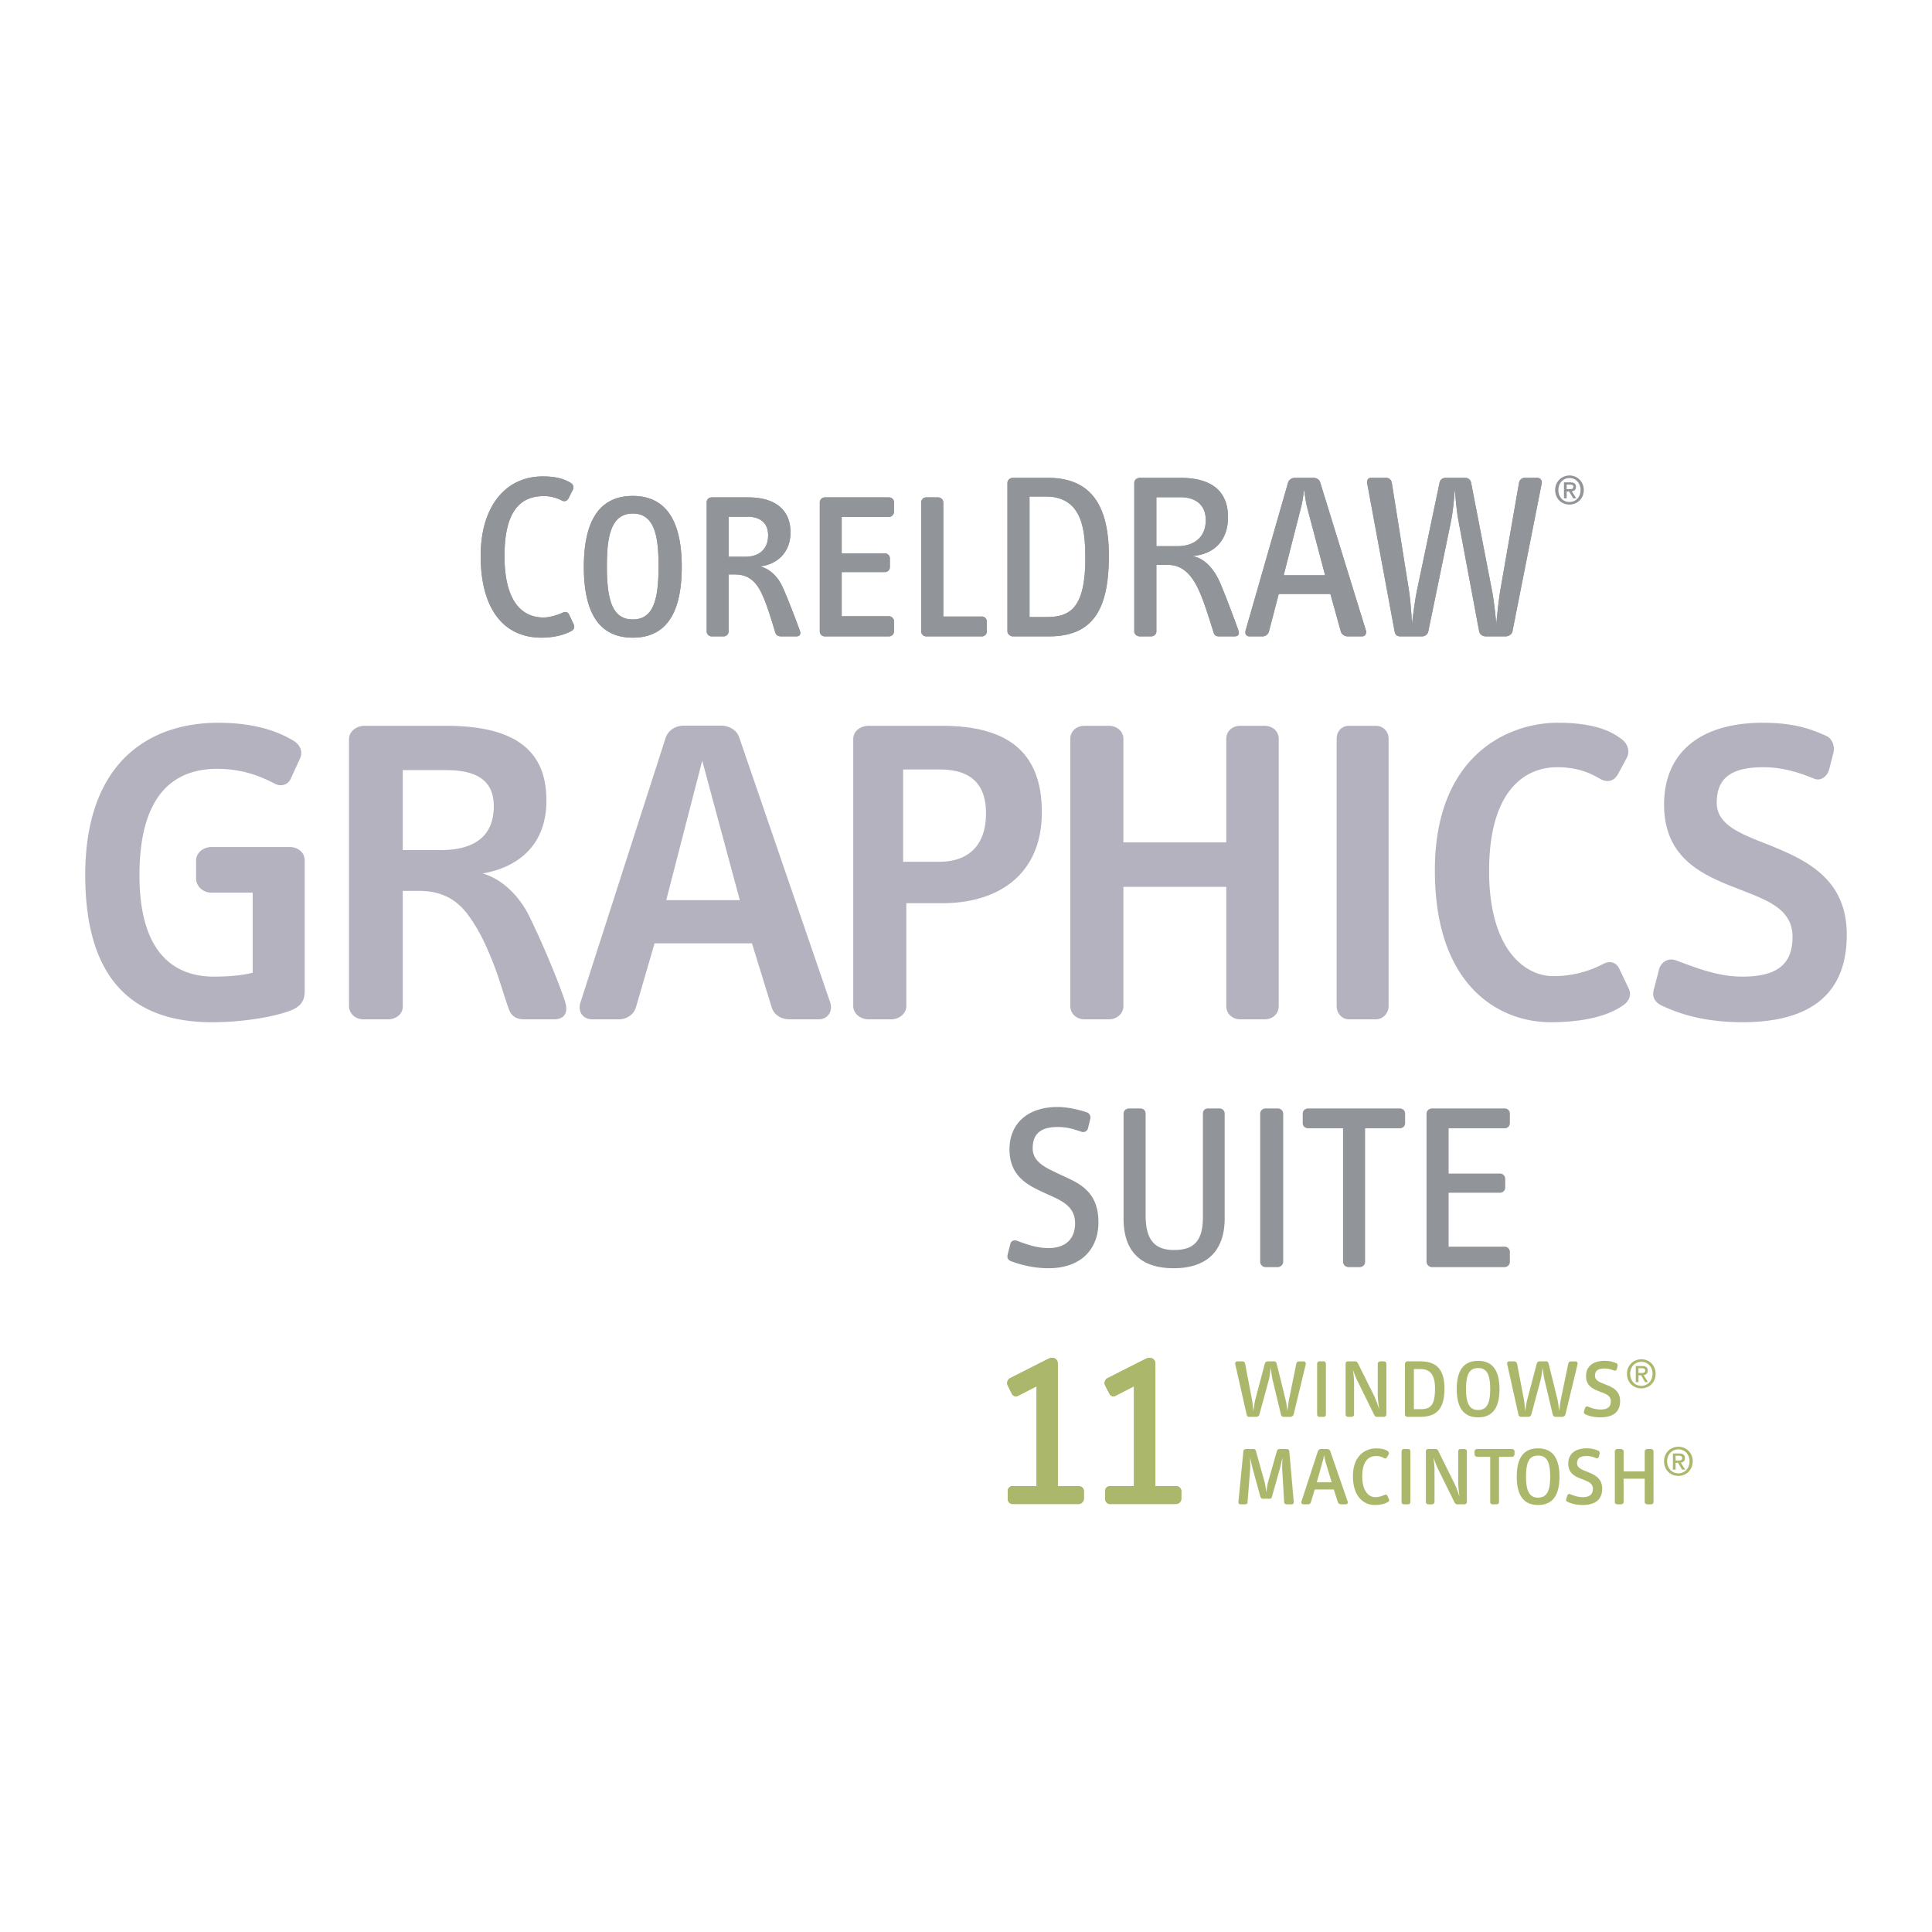
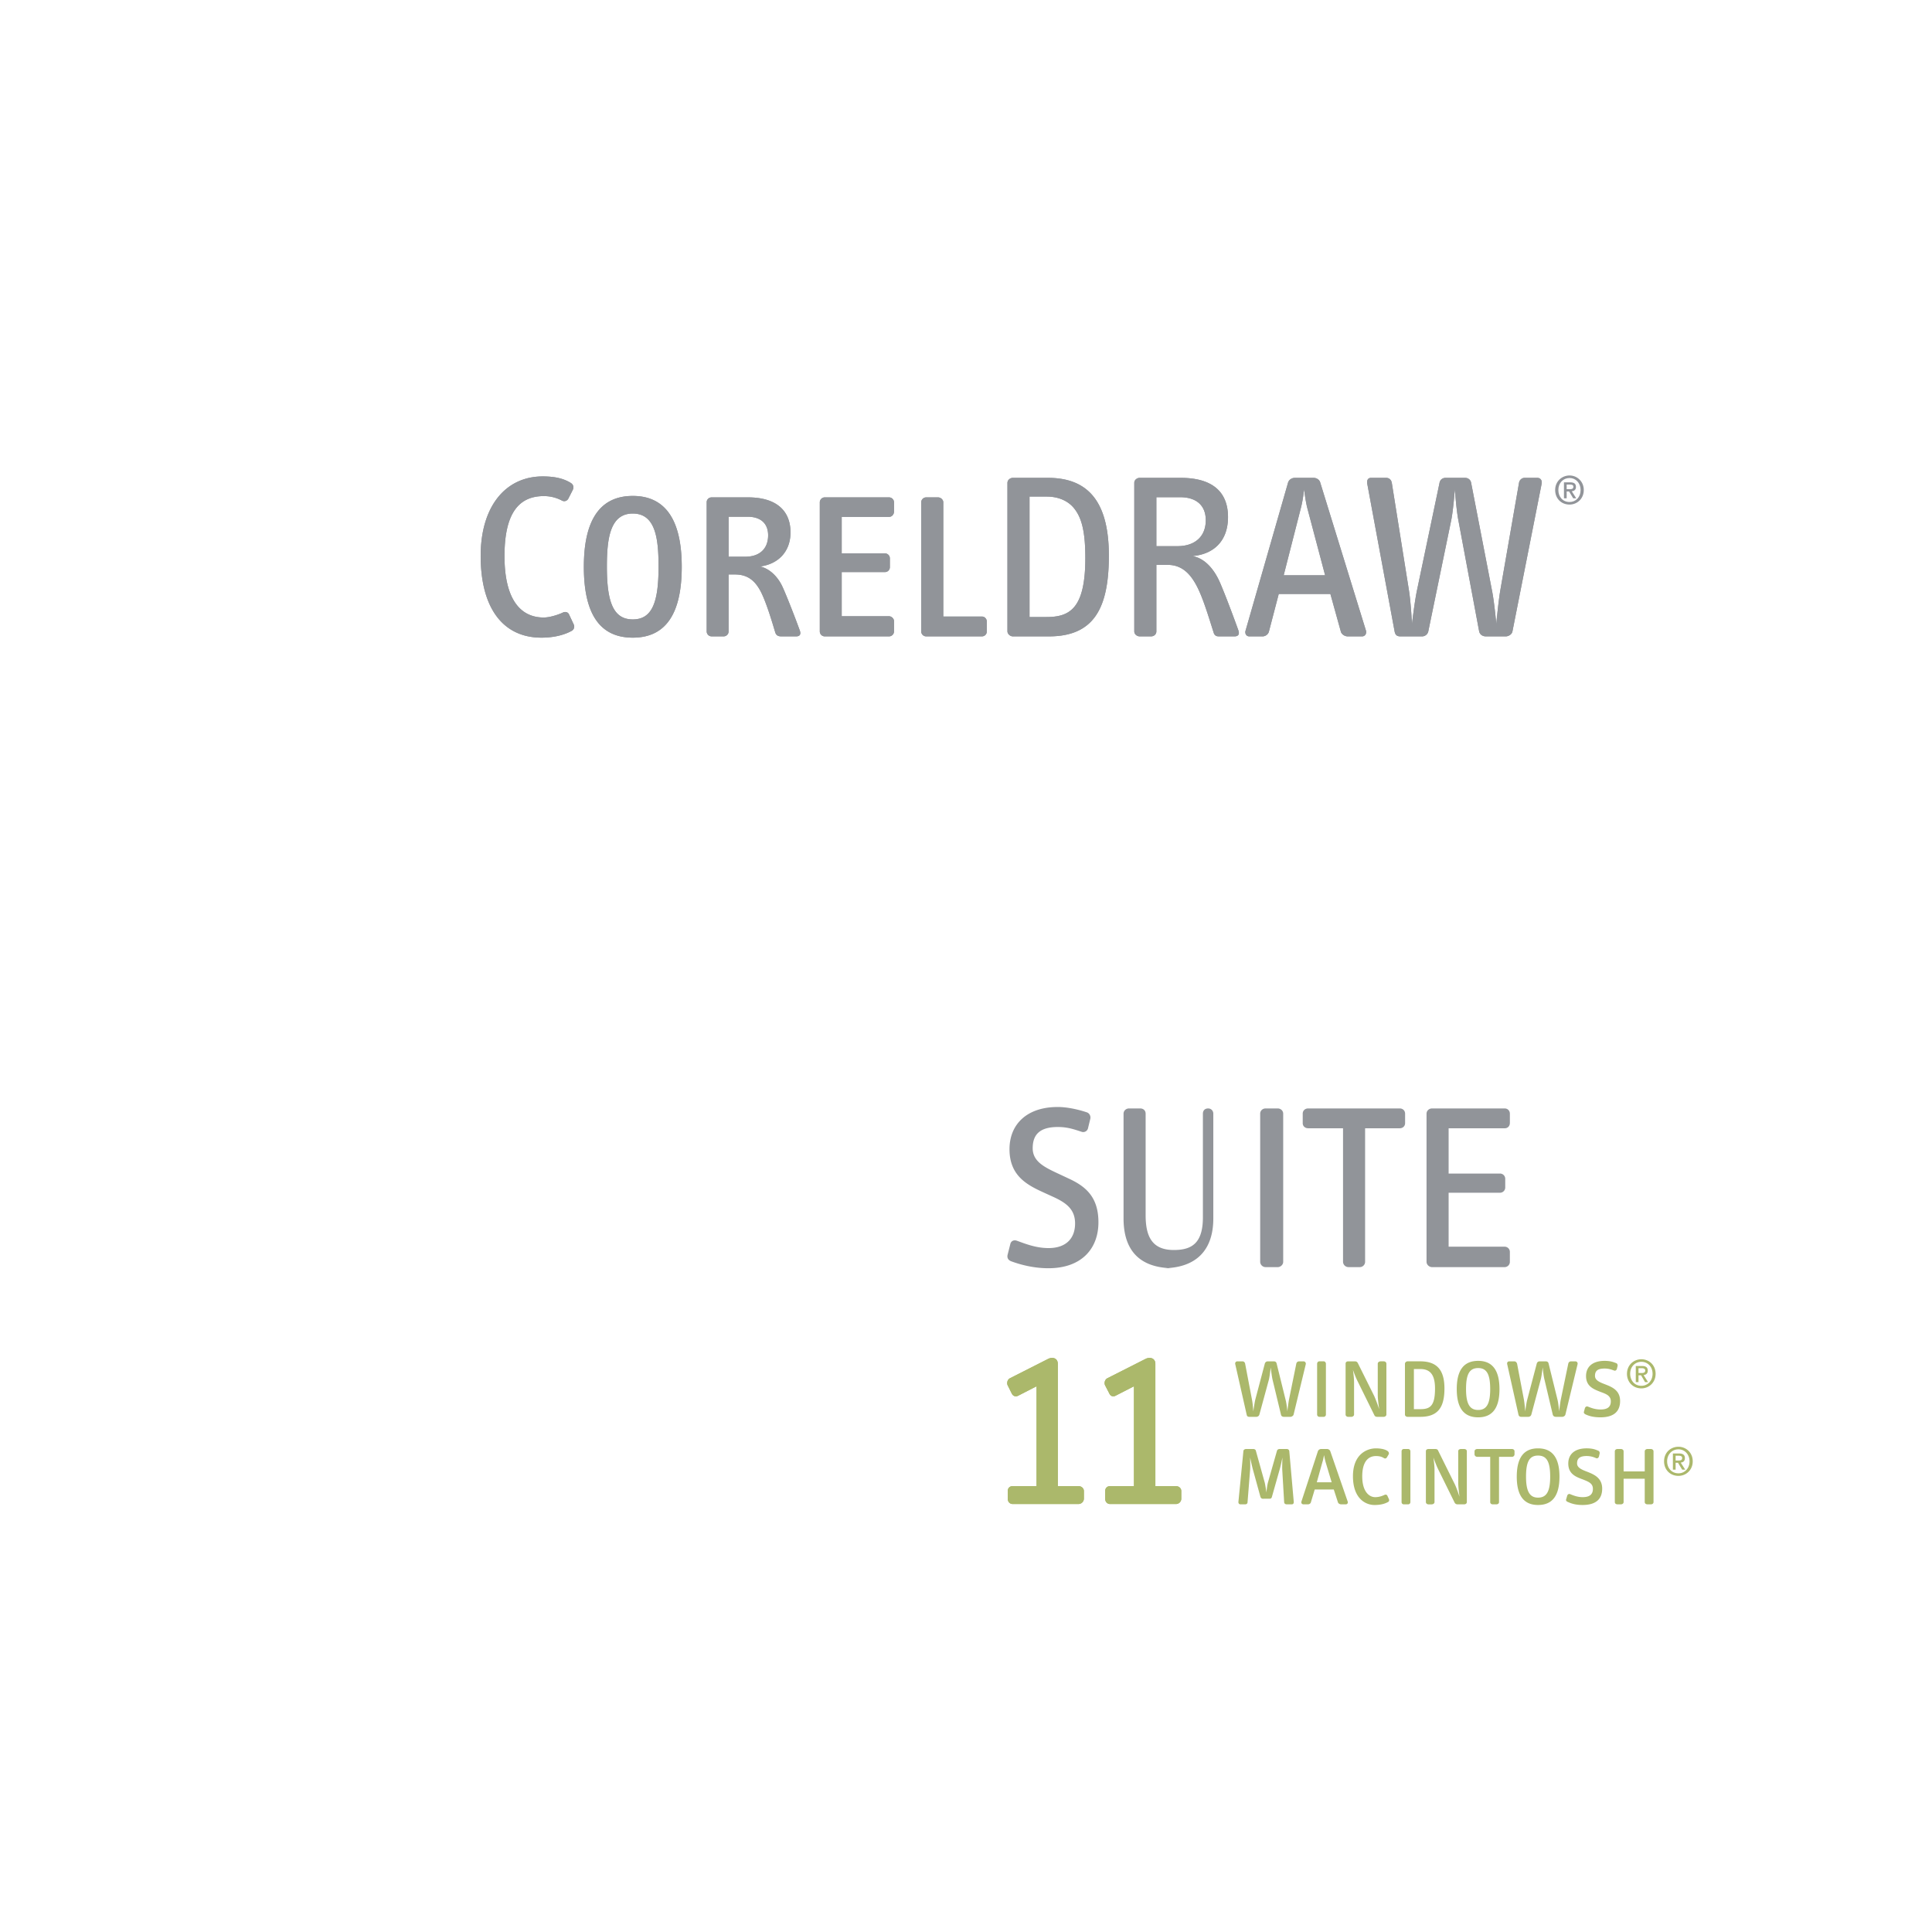
<svg xmlns="http://www.w3.org/2000/svg" width="2500" height="2500" viewBox="0 0 192.756 192.756">
  <g fill-rule="evenodd" clip-rule="evenodd">
    <path fill="#fff" d="M0 0h192.756v192.756H0V0z" />
-     <path d="M81.663 101.699h-2.905c-.766 0-1.516-.415-1.755-1.165l-1.979-6.416h-9.719l-1.868 6.416c-.223.702-.925 1.165-1.691 1.165H59.08c-.941 0-1.468-.813-1.165-1.692l8.491-26.381c.303-.878 1.117-1.229 1.804-1.229h3.734c.702 0 1.516.351 1.803 1.165l9.081 26.444c.288.88-.223 1.693-1.165 1.693zM70.061 75.893L66.47 89.809h7.341l-3.75-13.916zM28.821 100.886c-1.628.574-4.533 1.101-7.677 1.101-6.527 0-12.64-2.904-12.64-14.667 0-11.299 6.4-15.209 13.278-15.209 4.198 0 6.464 1.165 7.517 1.803.687.415.926 1.118.639 1.756l-.942 2.043c-.223.511-.862.814-1.5.511-.942-.463-2.857-1.517-5.826-1.517-3.91 0-7.756 2.107-7.756 10.613 0 8.842 4.485 10.119 7.454 10.119 1.931 0 3.271-.224 3.846-.399v-7.98H21.08c-.814 0-1.516-.638-1.516-1.404v-1.804c0-.75.702-1.34 1.516-1.34h7.868c.702 0 1.453.479 1.453 1.34v13.055c0 1.1-.575 1.627-1.58 1.979zM55.266 101.699h-2.968c-.575 0-1.229-.176-1.516-.989-.463-1.229-.878-2.793-1.453-4.31-.59-1.516-1.165-2.856-1.931-4.085-1.038-1.676-2.378-3.431-5.586-3.431h-1.628v11.539c0 .813-.75 1.276-1.453 1.276h-2.505c-.702 0-1.405-.526-1.405-1.341v-26.62c0-.814.814-1.325 1.516-1.325h8.155c7.39 0 10.023 2.841 10.023 7.453 0 4.82-3.272 6.751-6.352 7.278 2.155.638 3.671 2.442 4.485 3.958 1.213 2.378 3.032 6.687 3.718 8.793.304.926.129 1.804-1.1 1.804zM44.493 76.834h-4.309v7.98h3.782c3.384 0 5.299-1.405 5.299-4.373 0-2.442-1.516-3.607-4.772-3.607zM94.032 90.112h-3.607v10.246c0 .814-.75 1.341-1.516 1.341h-2.266c-.75 0-1.516-.526-1.516-1.341v-26.62c0-.862.813-1.325 1.516-1.325h7.277c6.113 0 10.023 2.203 10.023 8.618 0 6.336-4.484 9.081-9.911 9.081zm-.319-13.342h-3.607v9.209h3.607c2.745 0 4.66-1.468 4.66-4.836 0-3.096-1.692-4.373-4.66-4.373zM126.174 101.699h-2.441c-.75 0-1.389-.526-1.389-1.341V88.484h-10.262v11.874c0 .814-.686 1.341-1.451 1.341h-2.443c-.75 0-1.404-.526-1.404-1.341v-26.62c0-.862.703-1.325 1.404-1.325h2.443c.701 0 1.451.463 1.451 1.325v10.31h10.262v-10.31c0-.862.688-1.325 1.389-1.325h2.441c.703 0 1.406.463 1.406 1.325v26.621c0 .814-.639 1.34-1.406 1.34zM137.268 101.699h-2.682c-.639 0-1.229-.526-1.229-1.341v-26.62c0-.862.59-1.325 1.229-1.325h2.682c.637 0 1.275.463 1.275 1.325v26.621c0 .814-.639 1.34-1.275 1.34zM162.02 100.247c-.654.463-2.568 1.739-7.34 1.739-4.9 0-11.523-3.384-11.523-15.146 0-11.459 7.277-14.731 12.273-14.731 4.309 0 5.777 1.229 6.352 1.628.574.415.877 1.165.525 1.867l-.877 1.628c-.352.655-.99.878-1.691.527-.814-.463-2.092-1.213-4.357-1.213-3.494 0-6.814 2.617-6.814 10.357 0 7.805 3.543 10.485 6.4 10.485a10.6 10.6 0 0 0 5.01-1.229c.703-.351 1.277-.111 1.564.463l.941 1.979c.351.705-.001 1.295-.463 1.646zM173.83 101.986c-4.309 0-6.814-1.101-7.979-1.628-.752-.352-1.039-.878-.863-1.58l.527-2.026c.16-.702.861-1.229 1.676-.942 1.643.59 4.021 1.628 6.639 1.628 3.385 0 5.012-1.165 5.012-3.958 0-2.729-2.395-3.607-5.059-4.66-3.623-1.389-7.758-2.969-7.758-8.554 0-5.188 3.623-8.156 9.848-8.156 3.496 0 5.188.814 6.289 1.293.59.223.926.989.766 1.675l-.416 1.628c-.174.767-.877 1.229-1.451 1.006-1.053-.415-2.857-1.165-5.123-1.165-3.32 0-4.66 1.165-4.66 3.543 0 2.266 2.506 3.144 5.299 4.245 3.605 1.469 7.676 3.32 7.676 8.922-.001 5.762-3.433 8.729-10.423 8.729z" fill="#b4b2be" />
    <path d="M156.594 50.341c-.846 0-1.436-.623-1.436-1.452 0-.862.67-1.452 1.436-1.452.75 0 1.42.59 1.42 1.452 0 .878-.67 1.452-1.42 1.452zm0-2.65c-.639 0-1.117.495-1.117 1.197 0 .67.432 1.197 1.117 1.197.623 0 1.102-.479 1.102-1.197-.001-.701-.479-1.197-1.102-1.197zm-.287 2.027h-.271v-1.596h.607c.398 0 .59.127.59.463 0 .287-.176.399-.416.431l.447.702h-.303l-.414-.686h-.24v.686l.287-.91c.207 0 .383-.016.383-.255 0-.191-.191-.208-.352-.208h-.318v.463h.287l-.287.91z" fill="#919499" />
    <path d="M107.598 150.057h-6.559c-.305 0-.496-.239-.496-.526v-.766c0-.288.191-.495.496-.495h2.377v-9.959l-1.803.926c-.256.144-.527.08-.672-.208l-.398-.798c-.127-.239-.031-.59.209-.718l3.812-1.932c.432-.223.975-.096.975.495v12.193h2.059c.287 0 .543.207.543.495v.766a.546.546 0 0 1-.543.527zM117.316 150.057h-6.559c-.303 0-.494-.239-.494-.526v-.766c0-.288.191-.495.494-.495h2.377v-9.959l-1.803.926c-.256.144-.527.08-.654-.208l-.414-.798c-.129-.239-.033-.59.207-.718l3.814-1.932c.43-.223.988-.096.988.495v12.193h2.043c.305 0 .543.207.543.495v.766a.533.533 0 0 1-.542.527z" fill="#abb86b" />
    <path d="M107.598 150.057h-6.559c-.305 0-.496-.239-.496-.526v-.766c0-.288.191-.495.496-.495h2.377v-9.959l-1.803.926c-.256.144-.527.08-.672-.208l-.398-.798c-.127-.239-.031-.59.209-.718l3.812-1.932c.432-.223.975-.096.975.495v12.193h2.059c.287 0 .543.207.543.495v.766a.546.546 0 0 1-.543.527zM117.316 150.057h-6.559c-.303 0-.494-.239-.494-.526v-.766c0-.288.191-.495.494-.495h2.377v-9.959l-1.803.926c-.256.144-.527.08-.654-.208l-.414-.798c-.129-.239-.033-.59.207-.718l3.814-1.932c.43-.223.988-.096.988.495v12.193h2.043c.305 0 .543.207.543.495v.766a.533.533 0 0 1-.542.527zM129.062 141.136c-.031.128-.207.223-.318.223h-.623c-.143 0-.287-.047-.318-.223l-.846-3.512c-.08-.366-.176-1.196-.176-1.196s-.096.846-.176 1.196l-.957 3.512c-.049.159-.191.223-.32.223h-.67c-.143 0-.238-.047-.271-.191l-1.148-5.074c-.031-.145.064-.271.207-.271h.527c.143 0 .238.127.256.239l.686 3.606c.08.384.127 1.149.127 1.149s.113-.798.191-1.149l.959-3.623a.305.305 0 0 1 .287-.223h.605c.145 0 .256.063.287.223l.895 3.623c.096.336.176 1.134.176 1.134s.096-.814.158-1.149l.734-3.607a.28.28 0 0 1 .271-.223h.447c.16 0 .256.144.225.287l-1.215 5.026zM132.064 141.358h-.432a.228.228 0 0 1-.223-.223v-5.06c0-.159.111-.255.223-.255h.432c.111 0 .223.096.223.255v5.06a.226.226 0 0 1-.223.223zM138.064 141.358h-.654c-.127 0-.24-.047-.287-.159l-1.645-3.335c-.271-.527-.494-1.197-.494-1.197s.111.766.111 1.244v3.225c0 .128-.143.223-.271.223h-.318c-.127 0-.256-.095-.256-.223v-5.075c0-.176.129-.239.256-.239h.67c.127 0 .225.048.287.159l1.629 3.272c.191.398.51 1.34.51 1.34s-.143-.926-.143-1.437v-3.096c0-.16.158-.239.287-.239h.318c.111 0 .256.079.256.239v5.075c0 .129-.144.223-.256.223zM141.703 141.358h-1.26c-.145 0-.271-.095-.271-.223v-5.06c0-.159.143-.255.271-.255h1.244c1.707 0 2.426.894 2.426 2.713 0 1.868-.638 2.825-2.41 2.825zm-.015-4.771h-.623v4.006h.623c.973 0 1.484-.287 1.484-2.059 0-1.42-.512-1.947-1.484-1.947zM147.48 141.407c-1.42 0-2.139-.91-2.139-2.825 0-1.899.719-2.809 2.139-2.809 1.404 0 2.123.925 2.123 2.824s-.718 2.81-2.123 2.81zm0-4.916c-.877 0-1.213.623-1.213 2.091 0 1.484.367 2.091 1.213 2.091.83 0 1.197-.606 1.197-2.075.001-1.468-.335-2.107-1.197-2.107zM156.18 141.136c-.033.128-.191.223-.32.223h-.605c-.145 0-.287-.047-.336-.223l-.83-3.512c-.096-.366-.176-1.196-.176-1.196s-.096.846-.191 1.196l-.941 3.512c-.047.159-.191.223-.318.223h-.672c-.143 0-.238-.047-.287-.191l-1.133-5.074c-.031-.145.049-.271.207-.271h.512c.145 0 .24.127.271.239l.686 3.606c.064.384.129 1.149.129 1.149s.096-.798.191-1.149l.957-3.623a.287.287 0 0 1 .271-.223h.623c.143 0 .254.063.287.223l.893 3.623c.08.336.16 1.134.16 1.134s.096-.814.16-1.149l.75-3.607a.276.276 0 0 1 .271-.223h.43c.176 0 .256.144.225.287l-1.214 5.026zM159.674 141.407c-.814 0-1.26-.191-1.469-.287-.143-.064-.207-.16-.176-.271l.096-.352c.033-.111.145-.224.305-.159.318.128.719.287 1.26.287.688 0 1.021-.255 1.021-.814 0-.558-.463-.733-.988-.925-.688-.271-1.484-.543-1.484-1.597 0-.941.67-1.516 1.852-1.516.654 0 .957.159 1.148.224.111.031.176.175.143.303l-.062.256c-.033.159-.176.223-.256.191-.191-.064-.51-.208-.973-.208-.703 0-.959.239-.959.734 0 .447.479.638 1.021.846.703.271 1.484.606 1.484 1.66 0 1.037-.621 1.628-1.963 1.628zM163.76 138.519c-.83 0-1.436-.623-1.436-1.453 0-.877.67-1.452 1.436-1.452s1.42.575 1.42 1.452c0 .862-.655 1.453-1.42 1.453zm0-2.65c-.623 0-1.117.479-1.117 1.196 0 .655.432 1.197 1.117 1.197.623 0 1.117-.495 1.117-1.197 0-.717-.494-1.196-1.117-1.196zm-.287 2.027h-.271v-1.611h.623c.383 0 .574.144.574.463 0 .287-.176.414-.416.446l.447.702h-.303l-.398-.686h-.256v.686l.287-.909c.207 0 .383-.032.383-.256 0-.191-.191-.224-.352-.224h-.318v.479h.287l-.287.91zM128.871 150.089h-.479c-.143 0-.256-.063-.271-.207l-.191-3.24c-.016-.335.018-1.229.018-1.229s-.176.877-.289 1.244l-.75 2.649c-.031.144-.096.224-.254.224H126c-.145 0-.225-.096-.256-.224l-.734-2.665c-.096-.335-.287-1.229-.287-1.229s.031.926 0 1.244l-.256 3.225c0 .127-.096.207-.238.207h-.463c-.145 0-.225-.111-.209-.255l.496-5.044c0-.144.143-.223.287-.223h.701c.129 0 .24.079.256.175l.877 3.145c.08.319.176 1.021.176 1.021s.064-.687.16-1.021l.895-3.145c.031-.111.143-.175.271-.175h.686c.127 0 .256.063.271.223l.447 5.075c0 .114-.049.225-.209.225zM134.266 150.089h-.445c-.129 0-.287-.063-.336-.207l-.414-1.277h-1.9l-.383 1.277c-.031.127-.16.207-.303.207h-.432c-.16 0-.256-.128-.207-.287l1.645-5.027a.352.352 0 0 1 .318-.207h.59c.111 0 .256.063.32.207l1.738 5.027c.064.159-.047.287-.191.287zm-2.01-4.213c-.064-.224-.16-.702-.16-.702s-.08.494-.16.702l-.559 2.011h1.484l-.605-2.011zM138.496 149.85c-.129.063-.512.304-1.357.304-.91 0-2.154-.654-2.154-2.873 0-2.203 1.404-2.777 2.283-2.777.717 0 1.053.176 1.18.271.111.08.16.224.096.335l-.16.271c-.062.112-.174.176-.303.096-.158-.096-.367-.207-.797-.207-.799 0-1.373.59-1.373 2.026 0 1.517.686 2.075 1.293 2.075.447 0 .781-.16.926-.224.127-.064.238-.016.287.08l.16.351c.046.128-.001.224-.081.272zM140.49 150.089h-.43a.219.219 0 0 1-.225-.224v-5.059c0-.16.111-.239.225-.239h.43c.111 0 .225.079.225.239v5.059a.22.22 0 0 1-.225.224zM146.076 150.089h-.654a.322.322 0 0 1-.287-.159l-1.645-3.336c-.254-.526-.479-1.181-.479-1.181s.111.75.111 1.229v3.224c0 .144-.158.224-.287.224h-.318c-.111 0-.256-.08-.256-.224v-5.075c0-.159.129-.223.256-.223h.686c.113 0 .225.031.271.144l1.629 3.287c.207.383.51 1.325.51 1.325s-.127-.926-.127-1.437v-3.097c0-.159.143-.223.271-.223h.318c.129 0 .271.063.271.223v5.075c.002.144-.141.224-.27.224zM150.848 145.349h-1.291v4.517c0 .144-.129.224-.271.224h-.352c-.129 0-.256-.08-.256-.224v-4.517h-1.293c-.127 0-.271-.096-.271-.255v-.287c0-.16.145-.239.271-.239h3.463c.129 0 .256.079.256.239v.287a.252.252 0 0 1-.256.255zM153.449 150.153c-1.404 0-2.121-.926-2.121-2.825 0-1.915.717-2.825 2.121-2.825 1.422 0 2.139.926 2.139 2.825 0 1.915-.717 2.825-2.139 2.825zm0-4.931c-.861 0-1.197.622-1.197 2.106 0 1.468.367 2.091 1.197 2.091.846 0 1.213-.606 1.213-2.091 0-1.469-.334-2.106-1.213-2.106zM157.887 150.153c-.814 0-1.244-.208-1.469-.304-.143-.063-.207-.144-.16-.271l.098-.335c.031-.128.143-.224.287-.176.318.128.732.304 1.26.304.686 0 1.021-.271 1.021-.83s-.463-.718-.973-.926c-.703-.255-1.484-.543-1.484-1.596 0-.942.654-1.517 1.834-1.517.672 0 .959.16 1.166.239.096.032.16.176.127.288l-.062.271c-.033.144-.16.224-.256.192-.191-.08-.512-.224-.975-.224-.701 0-.957.255-.957.733 0 .447.494.639 1.037.846.688.271 1.469.623 1.469 1.676 0 1.039-.623 1.63-1.963 1.63zM164.701 150.089h-.336c-.127 0-.27-.08-.27-.224v-2.33h-2.107v2.33c0 .144-.145.224-.271.224h-.336c-.143 0-.27-.08-.27-.224v-5.059c0-.16.143-.239.27-.239h.336c.127 0 .271.079.271.239v1.995h2.107v-1.995c0-.16.158-.239.27-.239h.336c.127 0 .271.079.271.239v5.059c.001.144-.126.224-.271.224zM167.463 147.248c-.846 0-1.438-.622-1.438-1.452 0-.878.654-1.452 1.438-1.452.75 0 1.42.574 1.42 1.452s-.67 1.452-1.42 1.452zm0-2.649c-.639 0-1.133.495-1.133 1.197 0 .654.43 1.197 1.133 1.197.605 0 1.102-.479 1.102-1.197-.001-.702-.497-1.197-1.102-1.197zm-.287 2.027h-.271v-1.612h.605c.4 0 .592.144.592.463 0 .304-.176.415-.416.447l.447.702h-.303l-.416-.687h-.238v.687l.287-.91c.191 0 .367-.016.367-.255 0-.191-.191-.224-.352-.224h-.303v.479h.287l-.286.91z" fill="#abb86b" />
    <path d="M57.021 62.949c-.463.255-1.453.67-3 .67-3.814 0-6.064-2.92-6.064-8.155 0-4.931 2.474-7.932 6.192-7.932 1.293 0 2.123.239 2.777.638.271.16.351.415.223.702l-.431.846c-.112.24-.383.367-.654.224a3.824 3.824 0 0 0-1.804-.447c-2.521 0-3.926 1.74-3.926 5.985 0 4.325 1.596 6.128 3.91 6.128.686 0 1.58-.335 1.883-.479.287-.144.543-.048.639.159l.479 1.021a.485.485 0 0 1-.224.64zM63.134 63.619c-3.24 0-4.883-2.298-4.883-7.07 0-4.692 1.628-7.07 4.883-7.07 3.24 0 4.884 2.378 4.884 7.07 0 4.772-1.66 7.07-4.884 7.07zm0-12.384c-2.298 0-2.585 2.569-2.585 5.314 0 3.511.639 5.25 2.585 5.25 1.947 0 2.57-1.739 2.57-5.25 0-2.745-.272-5.314-2.57-5.314zM79.429 63.492H77.96c-.303 0-.527-.08-.623-.431-.271-.894-.877-2.985-1.468-4.102-.479-.877-1.149-1.644-2.537-1.644h-.639v5.697a.494.494 0 0 1-.495.479h-1.197a.494.494 0 0 1-.495-.479v-12.91c0-.271.224-.479.495-.479h3.639c2.729 0 4.229 1.261 4.229 3.496 0 1.947-1.261 3.176-3.048 3.399.989.207 1.788 1.053 2.219 1.963.335.702 1.181 2.841 1.739 4.373.144.367.081.638-.35.638zm-4.852-11.938h-1.883v3.99h1.66c1.42 0 2.282-.782 2.282-2.139 0-1.117-.671-1.851-2.059-1.851zM88.702 63.492h-6.416a.497.497 0 0 1-.495-.495V50.118c0-.271.223-.495.495-.495h6.416c.271 0 .494.224.494.495v.925c0 .271-.207.527-.494.527h-4.725v3.639h4.31c.271 0 .495.224.495.495v.877a.487.487 0 0 1-.495.495h-4.31v4.405h4.708c.271 0 .511.239.511.495v1.021a.497.497 0 0 1-.494.495zM97.975 63.492h-5.571a.497.497 0 0 1-.495-.495V50.118c0-.271.224-.495.495-.495h1.181c.271 0 .527.224.527.495v11.395h3.863c.271 0 .479.239.479.495v.989a.485.485 0 0 1-.479.495zM104.645 63.492h-3.59c-.271 0-.543-.24-.543-.511V48.187c0-.304.271-.511.543-.511h3.494c3.879 0 6.082 2.218 6.082 7.756 0 5.267-1.502 8.06-5.986 8.06zm2.459-12.847c-.639-.75-1.629-1.102-2.666-1.102h-1.723v12.018h1.691c2.314 0 3.877-.83 3.877-5.889 0-2.761-.398-4.102-1.179-5.027zM123.158 63.492h-1.531c-.256 0-.447-.064-.543-.383-.496-1.548-1.086-3.575-1.771-4.804-.543-.974-1.342-1.947-2.809-1.947h-1.133v6.639c0 .287-.24.495-.527.495h-1.133c-.271 0-.543-.208-.543-.495V48.17c0-.288.271-.495.543-.495h4.068c3.543 0 4.74 1.724 4.74 3.91 0 2.41-1.451 3.719-3.543 3.894 1.277.239 2.139 1.356 2.65 2.442.287.606 1.117 2.713 1.914 4.932.146.383.05.639-.382.639zm-5.426-13.886h-2.361v4.884h2.105c1.74 0 2.824-.958 2.824-2.585.001-1.421-.876-2.299-2.568-2.299zM135.895 63.492h-1.438c-.287 0-.621-.208-.686-.495l-1.037-3.734h-5.154l-.975 3.734c-.064.287-.352.495-.639.495h-1.324c-.303 0-.463-.287-.367-.59l4.229-14.731c.096-.335.4-.495.688-.495h1.867c.271 0 .59.16.67.495l4.549 14.731c.095.303-.081.59-.383.59zm-5.426-12.657c-.176-.622-.271-1.373-.367-2.011-.064.67-.176 1.373-.352 2.011l-1.676 6.56h4.133l-1.738-6.56zM150.896 62.997c-.049.287-.383.495-.67.495h-1.98c-.303 0-.59-.16-.67-.495l-2.09-11.172c-.191-1.021-.336-3.017-.336-3.017s-.143 1.979-.352 3.049l-2.297 11.14a.637.637 0 0 1-.639.495h-2.139c-.318 0-.494-.112-.574-.447l-2.746-14.827c-.031-.319.08-.542.383-.542h1.518c.303 0 .51.207.559.511l1.707 10.709c.191 1.165.303 3.351.303 3.351s.256-2.186.496-3.335l2.25-10.725c.062-.335.303-.511.605-.511h1.947c.32 0 .559.207.607.511l2.074 10.709c.238 1.165.432 3.351.432 3.351s.207-2.202.398-3.335l1.867-10.725c.047-.304.287-.511.559-.511h1.277c.318 0 .479.271.43.559l-2.919 14.762z" fill="#919499" />
-     <path d="M57.021 62.949c-.463.255-1.453.67-3 .67-3.814 0-6.064-2.92-6.064-8.155 0-4.931 2.474-7.932 6.192-7.932 1.293 0 2.123.239 2.777.638.271.16.351.415.223.702l-.431.846c-.112.24-.383.367-.654.224a3.824 3.824 0 0 0-1.804-.447c-2.521 0-3.926 1.74-3.926 5.985 0 4.325 1.596 6.128 3.91 6.128.686 0 1.58-.335 1.883-.479.287-.144.543-.048.639.159l.479 1.021a.485.485 0 0 1-.224.64zM63.134 63.619c-3.24 0-4.883-2.298-4.883-7.07 0-4.692 1.628-7.07 4.883-7.07 3.24 0 4.884 2.378 4.884 7.07 0 4.772-1.66 7.07-4.884 7.07zm0-12.384c-2.298 0-2.585 2.569-2.585 5.314 0 3.511.639 5.25 2.585 5.25 1.947 0 2.57-1.739 2.57-5.25 0-2.745-.272-5.314-2.57-5.314zM79.429 63.492H77.96c-.303 0-.527-.08-.623-.431-.271-.894-.877-2.985-1.468-4.102-.479-.877-1.149-1.644-2.537-1.644h-.639v5.697a.494.494 0 0 1-.495.479h-1.197a.494.494 0 0 1-.495-.479v-12.91c0-.271.224-.479.495-.479h3.639c2.729 0 4.229 1.261 4.229 3.496 0 1.947-1.261 3.176-3.048 3.399.989.207 1.788 1.053 2.219 1.963.335.702 1.181 2.841 1.739 4.373.144.367.081.638-.35.638zm-4.852-11.938h-1.883v3.99h1.66c1.42 0 2.282-.782 2.282-2.139 0-1.117-.671-1.851-2.059-1.851zM88.702 63.492h-6.416a.497.497 0 0 1-.495-.495V50.118c0-.271.223-.495.495-.495h6.416c.271 0 .494.224.494.495v.925c0 .271-.207.527-.494.527h-4.725v3.639h4.31c.271 0 .495.224.495.495v.877a.487.487 0 0 1-.495.495h-4.31v4.405h4.708c.271 0 .511.239.511.495v1.021a.497.497 0 0 1-.494.495zM97.975 63.492h-5.571a.497.497 0 0 1-.495-.495V50.118c0-.271.224-.495.495-.495h1.181c.271 0 .527.224.527.495v11.395h3.863c.271 0 .479.239.479.495v.989a.485.485 0 0 1-.479.495zM104.645 63.492h-3.59c-.271 0-.543-.24-.543-.511V48.187c0-.304.271-.511.543-.511h3.494c3.879 0 6.082 2.218 6.082 7.756 0 5.267-1.502 8.06-5.986 8.06zm2.459-12.847c-.639-.75-1.629-1.102-2.666-1.102h-1.723v12.018h1.691c2.314 0 3.877-.83 3.877-5.889 0-2.761-.398-4.102-1.179-5.027zM123.158 63.492h-1.531c-.256 0-.447-.064-.543-.383-.496-1.548-1.086-3.575-1.771-4.804-.543-.974-1.342-1.947-2.809-1.947h-1.133v6.639c0 .287-.24.495-.527.495h-1.133c-.271 0-.543-.208-.543-.495V48.17c0-.288.271-.495.543-.495h4.068c3.543 0 4.74 1.724 4.74 3.91 0 2.41-1.451 3.719-3.543 3.894 1.277.239 2.139 1.356 2.65 2.442.287.606 1.117 2.713 1.914 4.932.146.383.05.639-.382.639zm-5.426-13.886h-2.361v4.884h2.105c1.74 0 2.824-.958 2.824-2.585.001-1.421-.876-2.299-2.568-2.299zM135.895 63.492h-1.438c-.287 0-.621-.208-.686-.495l-1.037-3.734h-5.154l-.975 3.734c-.064.287-.352.495-.639.495h-1.324c-.303 0-.463-.287-.367-.59l4.229-14.731c.096-.335.4-.495.688-.495h1.867c.271 0 .59.16.67.495l4.549 14.731c.095.303-.081.59-.383.59zm-5.426-12.657c-.176-.622-.271-1.373-.367-2.011-.064.67-.176 1.373-.352 2.011l-1.676 6.56h4.133l-1.738-6.56zM150.896 62.997c-.049.287-.383.495-.67.495h-1.98c-.303 0-.59-.16-.67-.495l-2.09-11.172c-.191-1.021-.336-3.017-.336-3.017s-.143 1.979-.352 3.049l-2.297 11.14a.637.637 0 0 1-.639.495h-2.139c-.318 0-.494-.112-.574-.447l-2.746-14.827c-.031-.319.08-.542.383-.542h1.518c.303 0 .51.207.559.511l1.707 10.709c.191 1.165.303 3.351.303 3.351s.256-2.186.496-3.335l2.25-10.725c.062-.335.303-.511.605-.511h1.947c.32 0 .559.207.607.511l2.074 10.709c.238 1.165.432 3.351.432 3.351s.207-2.202.398-3.335l1.867-10.725c.047-.304.287-.511.559-.511h1.277c.318 0 .479.271.43.559l-2.919 14.762zM104.598 126.532c-1.469 0-2.793-.351-3.734-.702-.305-.128-.4-.367-.336-.639l.271-1.069c.064-.287.318-.446.654-.335.879.319 1.916.734 3.16.734 1.725 0 2.648-.941 2.648-2.458 0-1.404-.877-2.043-2.105-2.617l-1.086-.495c-1.643-.75-3.352-1.676-3.352-4.293 0-2.506 1.756-4.213 4.805-4.213 1.037 0 2.186.287 2.936.542.24.096.383.367.32.639l-.225.926a.494.494 0 0 1-.59.383c-.75-.239-1.404-.494-2.426-.494-1.756 0-2.506.718-2.506 2.122 0 1.293 1.133 1.867 2.426 2.474l1.262.591c1.658.782 2.871 1.852 2.871 4.325.001 2.568-1.626 4.579-4.993 4.579zM117.109 126.532c-3.494 0-5.012-1.867-5.012-4.963v-10.454c0-.319.271-.526.543-.526h1.117c.303 0 .543.191.543.526v10.135c0 2.171.686 3.463 2.809 3.463 1.756 0 2.904-.639 2.904-3.256v-10.342c0-.335.209-.526.527-.526h1.133c.271 0 .512.207.512.526v10.454c.001 3.192-1.74 4.963-5.076 4.963zM127.484 126.421h-1.215a.544.544 0 0 1-.541-.526v-14.779c0-.319.254-.526.541-.526h1.215c.27 0 .541.207.541.526v14.779c0 .287-.271.526-.541.526zM139.66 112.567h-3.463v13.327c0 .287-.24.526-.527.526h-1.133a.546.546 0 0 1-.543-.526v-13.327h-3.479c-.303 0-.543-.207-.543-.51v-.942c0-.319.24-.526.543-.526h9.145c.287 0 .527.207.527.526v.942c.001.303-.24.51-.527.51zM150.131 126.421h-7.262c-.271 0-.543-.239-.543-.526v-14.779c0-.319.271-.526.543-.526h7.262c.271 0 .51.207.51.526v.91c0 .319-.207.542-.51.542h-5.602v4.517h5.123a.52.52 0 0 1 .525.527v.846a.523.523 0 0 1-.525.542h-5.123v5.379h5.568c.305 0 .543.224.543.526v.99a.526.526 0 0 1-.509.526z" fill="#919499" />
+     <path d="M57.021 62.949c-.463.255-1.453.67-3 .67-3.814 0-6.064-2.92-6.064-8.155 0-4.931 2.474-7.932 6.192-7.932 1.293 0 2.123.239 2.777.638.271.16.351.415.223.702l-.431.846c-.112.24-.383.367-.654.224a3.824 3.824 0 0 0-1.804-.447c-2.521 0-3.926 1.74-3.926 5.985 0 4.325 1.596 6.128 3.91 6.128.686 0 1.58-.335 1.883-.479.287-.144.543-.048.639.159l.479 1.021a.485.485 0 0 1-.224.64zM63.134 63.619c-3.24 0-4.883-2.298-4.883-7.07 0-4.692 1.628-7.07 4.883-7.07 3.24 0 4.884 2.378 4.884 7.07 0 4.772-1.66 7.07-4.884 7.07zm0-12.384c-2.298 0-2.585 2.569-2.585 5.314 0 3.511.639 5.25 2.585 5.25 1.947 0 2.57-1.739 2.57-5.25 0-2.745-.272-5.314-2.57-5.314zM79.429 63.492H77.96c-.303 0-.527-.08-.623-.431-.271-.894-.877-2.985-1.468-4.102-.479-.877-1.149-1.644-2.537-1.644h-.639v5.697a.494.494 0 0 1-.495.479h-1.197a.494.494 0 0 1-.495-.479v-12.91c0-.271.224-.479.495-.479h3.639c2.729 0 4.229 1.261 4.229 3.496 0 1.947-1.261 3.176-3.048 3.399.989.207 1.788 1.053 2.219 1.963.335.702 1.181 2.841 1.739 4.373.144.367.081.638-.35.638zm-4.852-11.938h-1.883v3.99h1.66c1.42 0 2.282-.782 2.282-2.139 0-1.117-.671-1.851-2.059-1.851zM88.702 63.492h-6.416a.497.497 0 0 1-.495-.495V50.118c0-.271.223-.495.495-.495h6.416c.271 0 .494.224.494.495v.925c0 .271-.207.527-.494.527h-4.725v3.639h4.31c.271 0 .495.224.495.495v.877a.487.487 0 0 1-.495.495h-4.31v4.405h4.708c.271 0 .511.239.511.495v1.021a.497.497 0 0 1-.494.495zM97.975 63.492h-5.571a.497.497 0 0 1-.495-.495V50.118c0-.271.224-.495.495-.495h1.181c.271 0 .527.224.527.495v11.395h3.863c.271 0 .479.239.479.495v.989a.485.485 0 0 1-.479.495zM104.645 63.492h-3.59c-.271 0-.543-.24-.543-.511V48.187c0-.304.271-.511.543-.511h3.494c3.879 0 6.082 2.218 6.082 7.756 0 5.267-1.502 8.06-5.986 8.06zm2.459-12.847c-.639-.75-1.629-1.102-2.666-1.102h-1.723v12.018h1.691c2.314 0 3.877-.83 3.877-5.889 0-2.761-.398-4.102-1.179-5.027zM123.158 63.492h-1.531c-.256 0-.447-.064-.543-.383-.496-1.548-1.086-3.575-1.771-4.804-.543-.974-1.342-1.947-2.809-1.947h-1.133v6.639c0 .287-.24.495-.527.495h-1.133c-.271 0-.543-.208-.543-.495V48.17c0-.288.271-.495.543-.495h4.068c3.543 0 4.74 1.724 4.74 3.91 0 2.41-1.451 3.719-3.543 3.894 1.277.239 2.139 1.356 2.65 2.442.287.606 1.117 2.713 1.914 4.932.146.383.05.639-.382.639zm-5.426-13.886h-2.361v4.884h2.105c1.74 0 2.824-.958 2.824-2.585.001-1.421-.876-2.299-2.568-2.299zM135.895 63.492h-1.438c-.287 0-.621-.208-.686-.495l-1.037-3.734h-5.154l-.975 3.734c-.064.287-.352.495-.639.495h-1.324c-.303 0-.463-.287-.367-.59l4.229-14.731c.096-.335.4-.495.688-.495h1.867c.271 0 .59.16.67.495l4.549 14.731c.095.303-.081.59-.383.59zm-5.426-12.657c-.176-.622-.271-1.373-.367-2.011-.064.67-.176 1.373-.352 2.011l-1.676 6.56h4.133l-1.738-6.56zM150.896 62.997c-.049.287-.383.495-.67.495h-1.98c-.303 0-.59-.16-.67-.495l-2.09-11.172c-.191-1.021-.336-3.017-.336-3.017s-.143 1.979-.352 3.049l-2.297 11.14a.637.637 0 0 1-.639.495h-2.139c-.318 0-.494-.112-.574-.447l-2.746-14.827c-.031-.319.08-.542.383-.542h1.518c.303 0 .51.207.559.511l1.707 10.709c.191 1.165.303 3.351.303 3.351s.256-2.186.496-3.335l2.25-10.725c.062-.335.303-.511.605-.511h1.947c.32 0 .559.207.607.511l2.074 10.709c.238 1.165.432 3.351.432 3.351s.207-2.202.398-3.335l1.867-10.725c.047-.304.287-.511.559-.511h1.277c.318 0 .479.271.43.559l-2.919 14.762zM104.598 126.532c-1.469 0-2.793-.351-3.734-.702-.305-.128-.4-.367-.336-.639l.271-1.069c.064-.287.318-.446.654-.335.879.319 1.916.734 3.16.734 1.725 0 2.648-.941 2.648-2.458 0-1.404-.877-2.043-2.105-2.617l-1.086-.495c-1.643-.75-3.352-1.676-3.352-4.293 0-2.506 1.756-4.213 4.805-4.213 1.037 0 2.186.287 2.936.542.24.096.383.367.32.639l-.225.926a.494.494 0 0 1-.59.383c-.75-.239-1.404-.494-2.426-.494-1.756 0-2.506.718-2.506 2.122 0 1.293 1.133 1.867 2.426 2.474l1.262.591c1.658.782 2.871 1.852 2.871 4.325.001 2.568-1.626 4.579-4.993 4.579zM117.109 126.532c-3.494 0-5.012-1.867-5.012-4.963v-10.454c0-.319.271-.526.543-.526h1.117c.303 0 .543.191.543.526v10.135c0 2.171.686 3.463 2.809 3.463 1.756 0 2.904-.639 2.904-3.256v-10.342c0-.335.209-.526.527-.526c.271 0 .512.207.512.526v10.454c.001 3.192-1.74 4.963-5.076 4.963zM127.484 126.421h-1.215a.544.544 0 0 1-.541-.526v-14.779c0-.319.254-.526.541-.526h1.215c.27 0 .541.207.541.526v14.779c0 .287-.271.526-.541.526zM139.66 112.567h-3.463v13.327c0 .287-.24.526-.527.526h-1.133a.546.546 0 0 1-.543-.526v-13.327h-3.479c-.303 0-.543-.207-.543-.51v-.942c0-.319.24-.526.543-.526h9.145c.287 0 .527.207.527.526v.942c.001.303-.24.51-.527.51zM150.131 126.421h-7.262c-.271 0-.543-.239-.543-.526v-14.779c0-.319.271-.526.543-.526h7.262c.271 0 .51.207.51.526v.91c0 .319-.207.542-.51.542h-5.602v4.517h5.123a.52.52 0 0 1 .525.527v.846a.523.523 0 0 1-.525.542h-5.123v5.379h5.568c.305 0 .543.224.543.526v.99a.526.526 0 0 1-.509.526z" fill="#919499" />
  </g>
</svg>